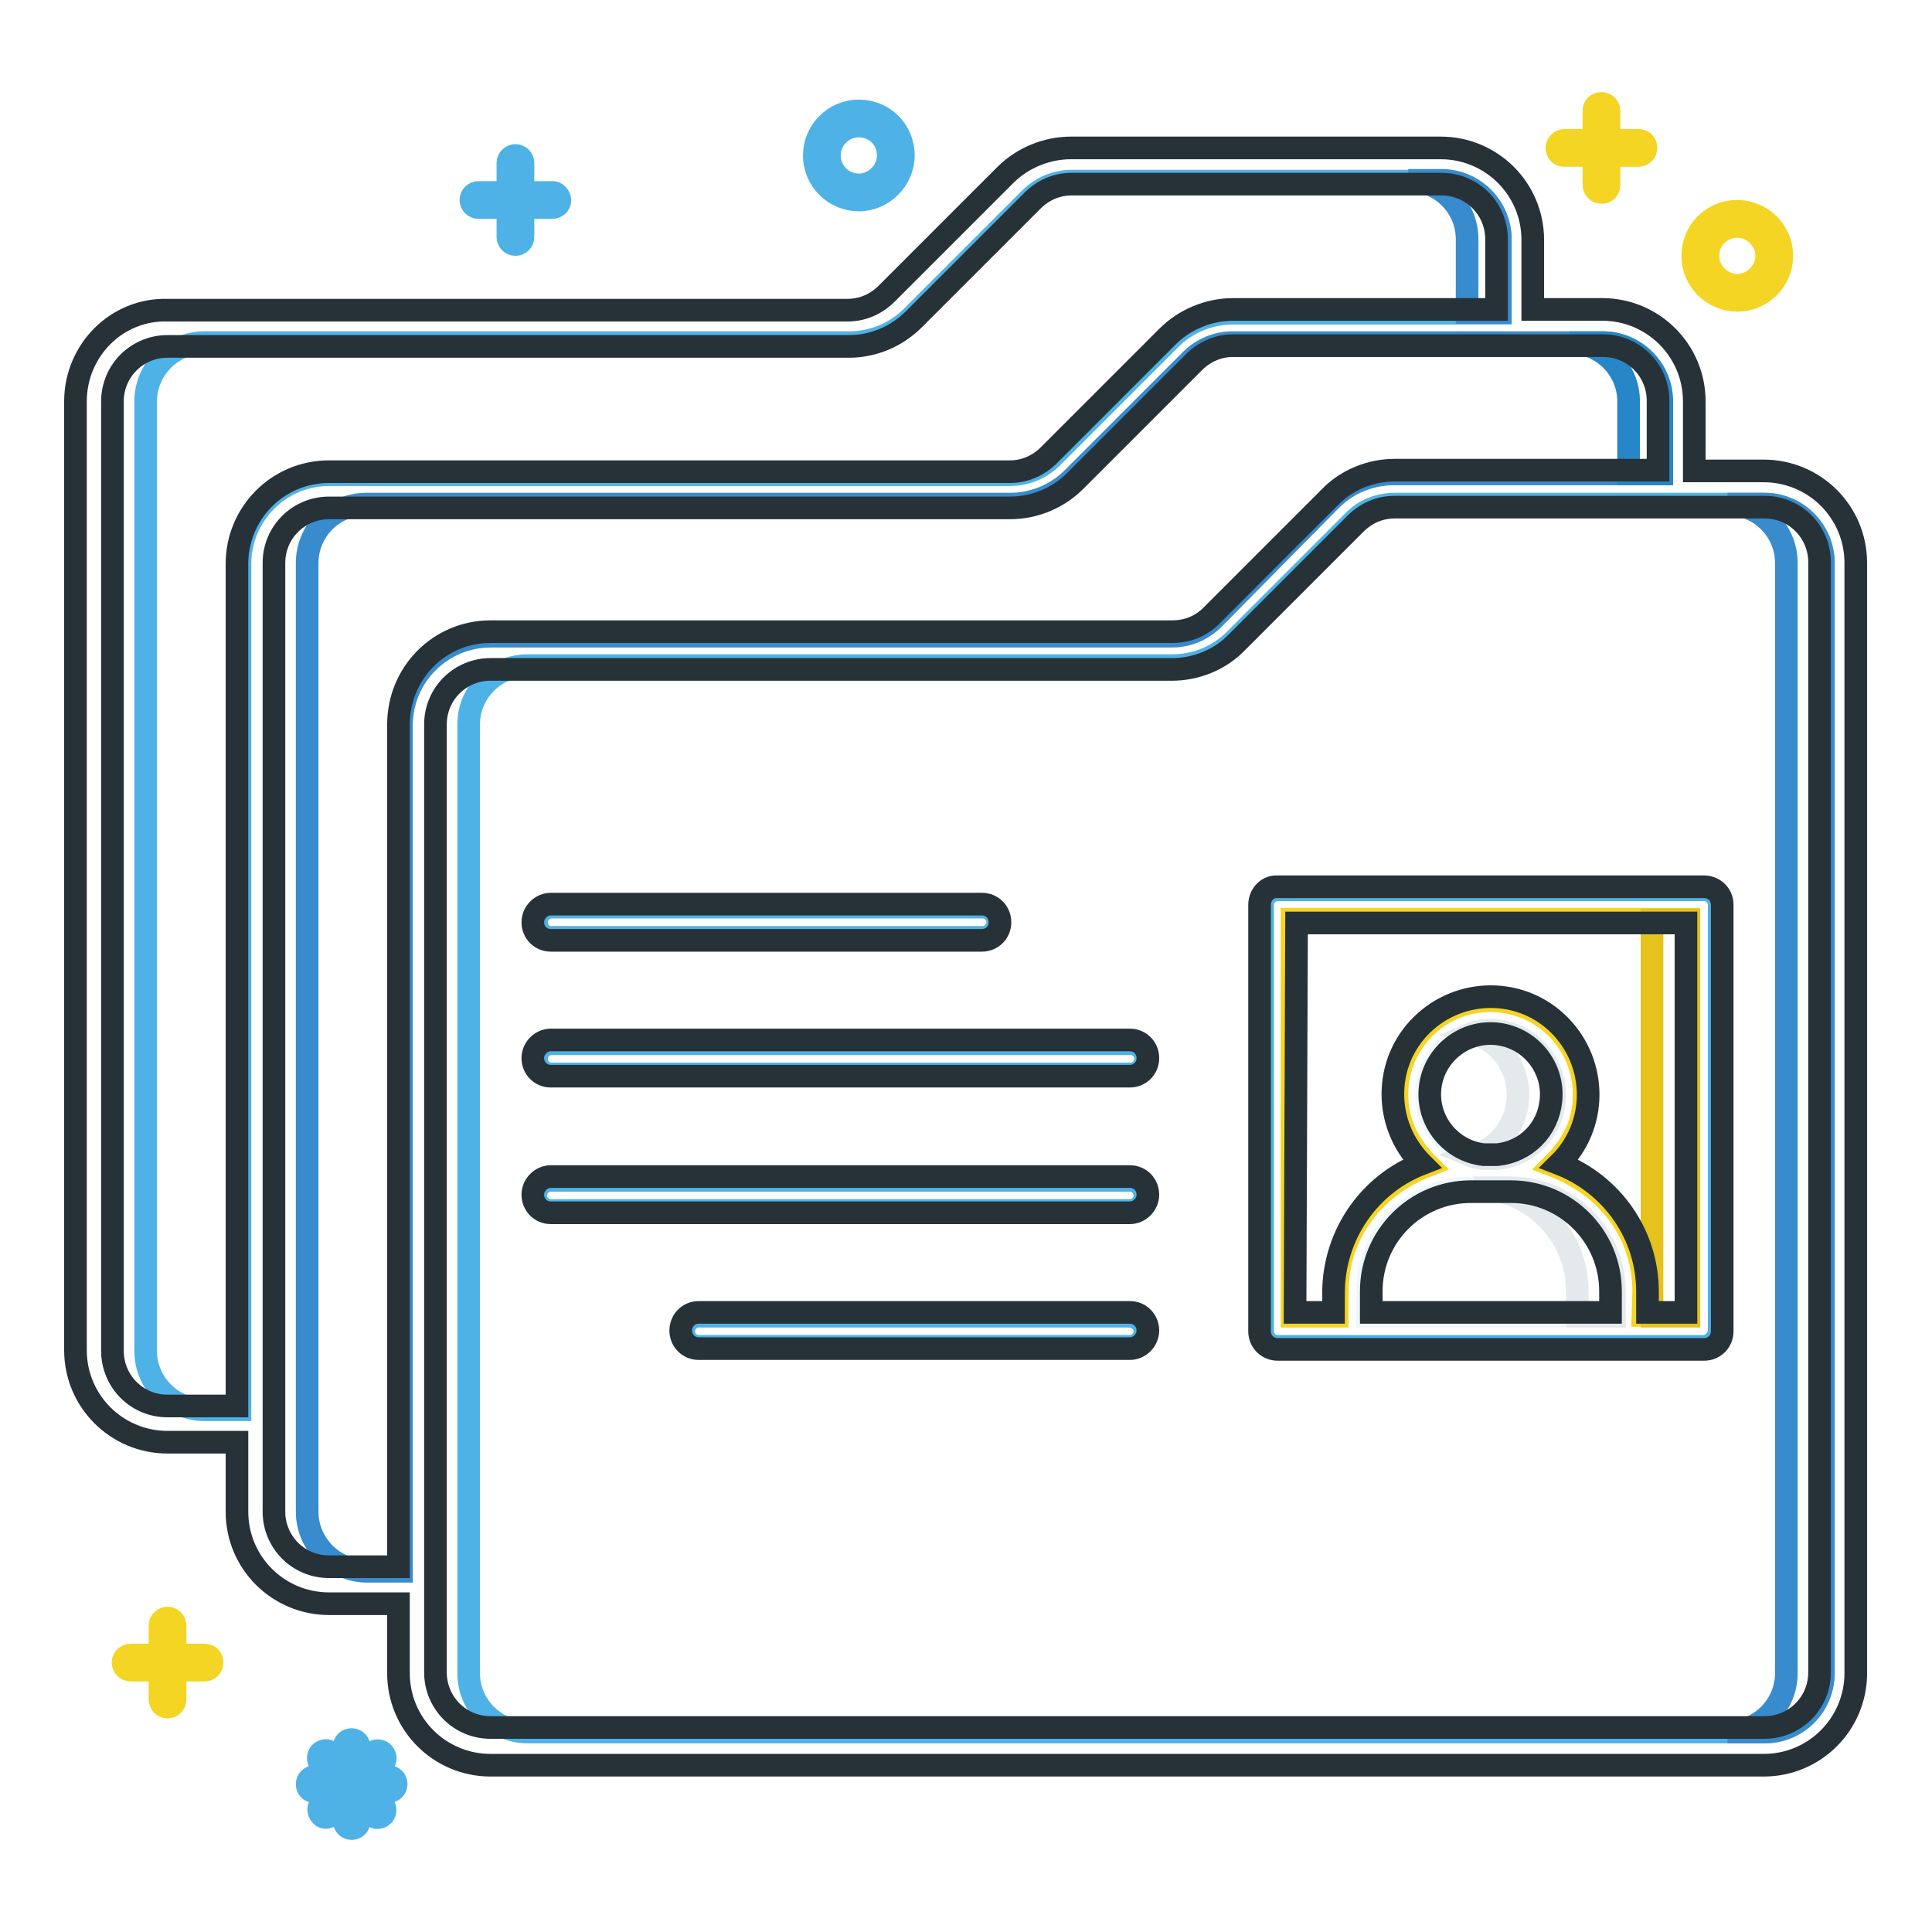
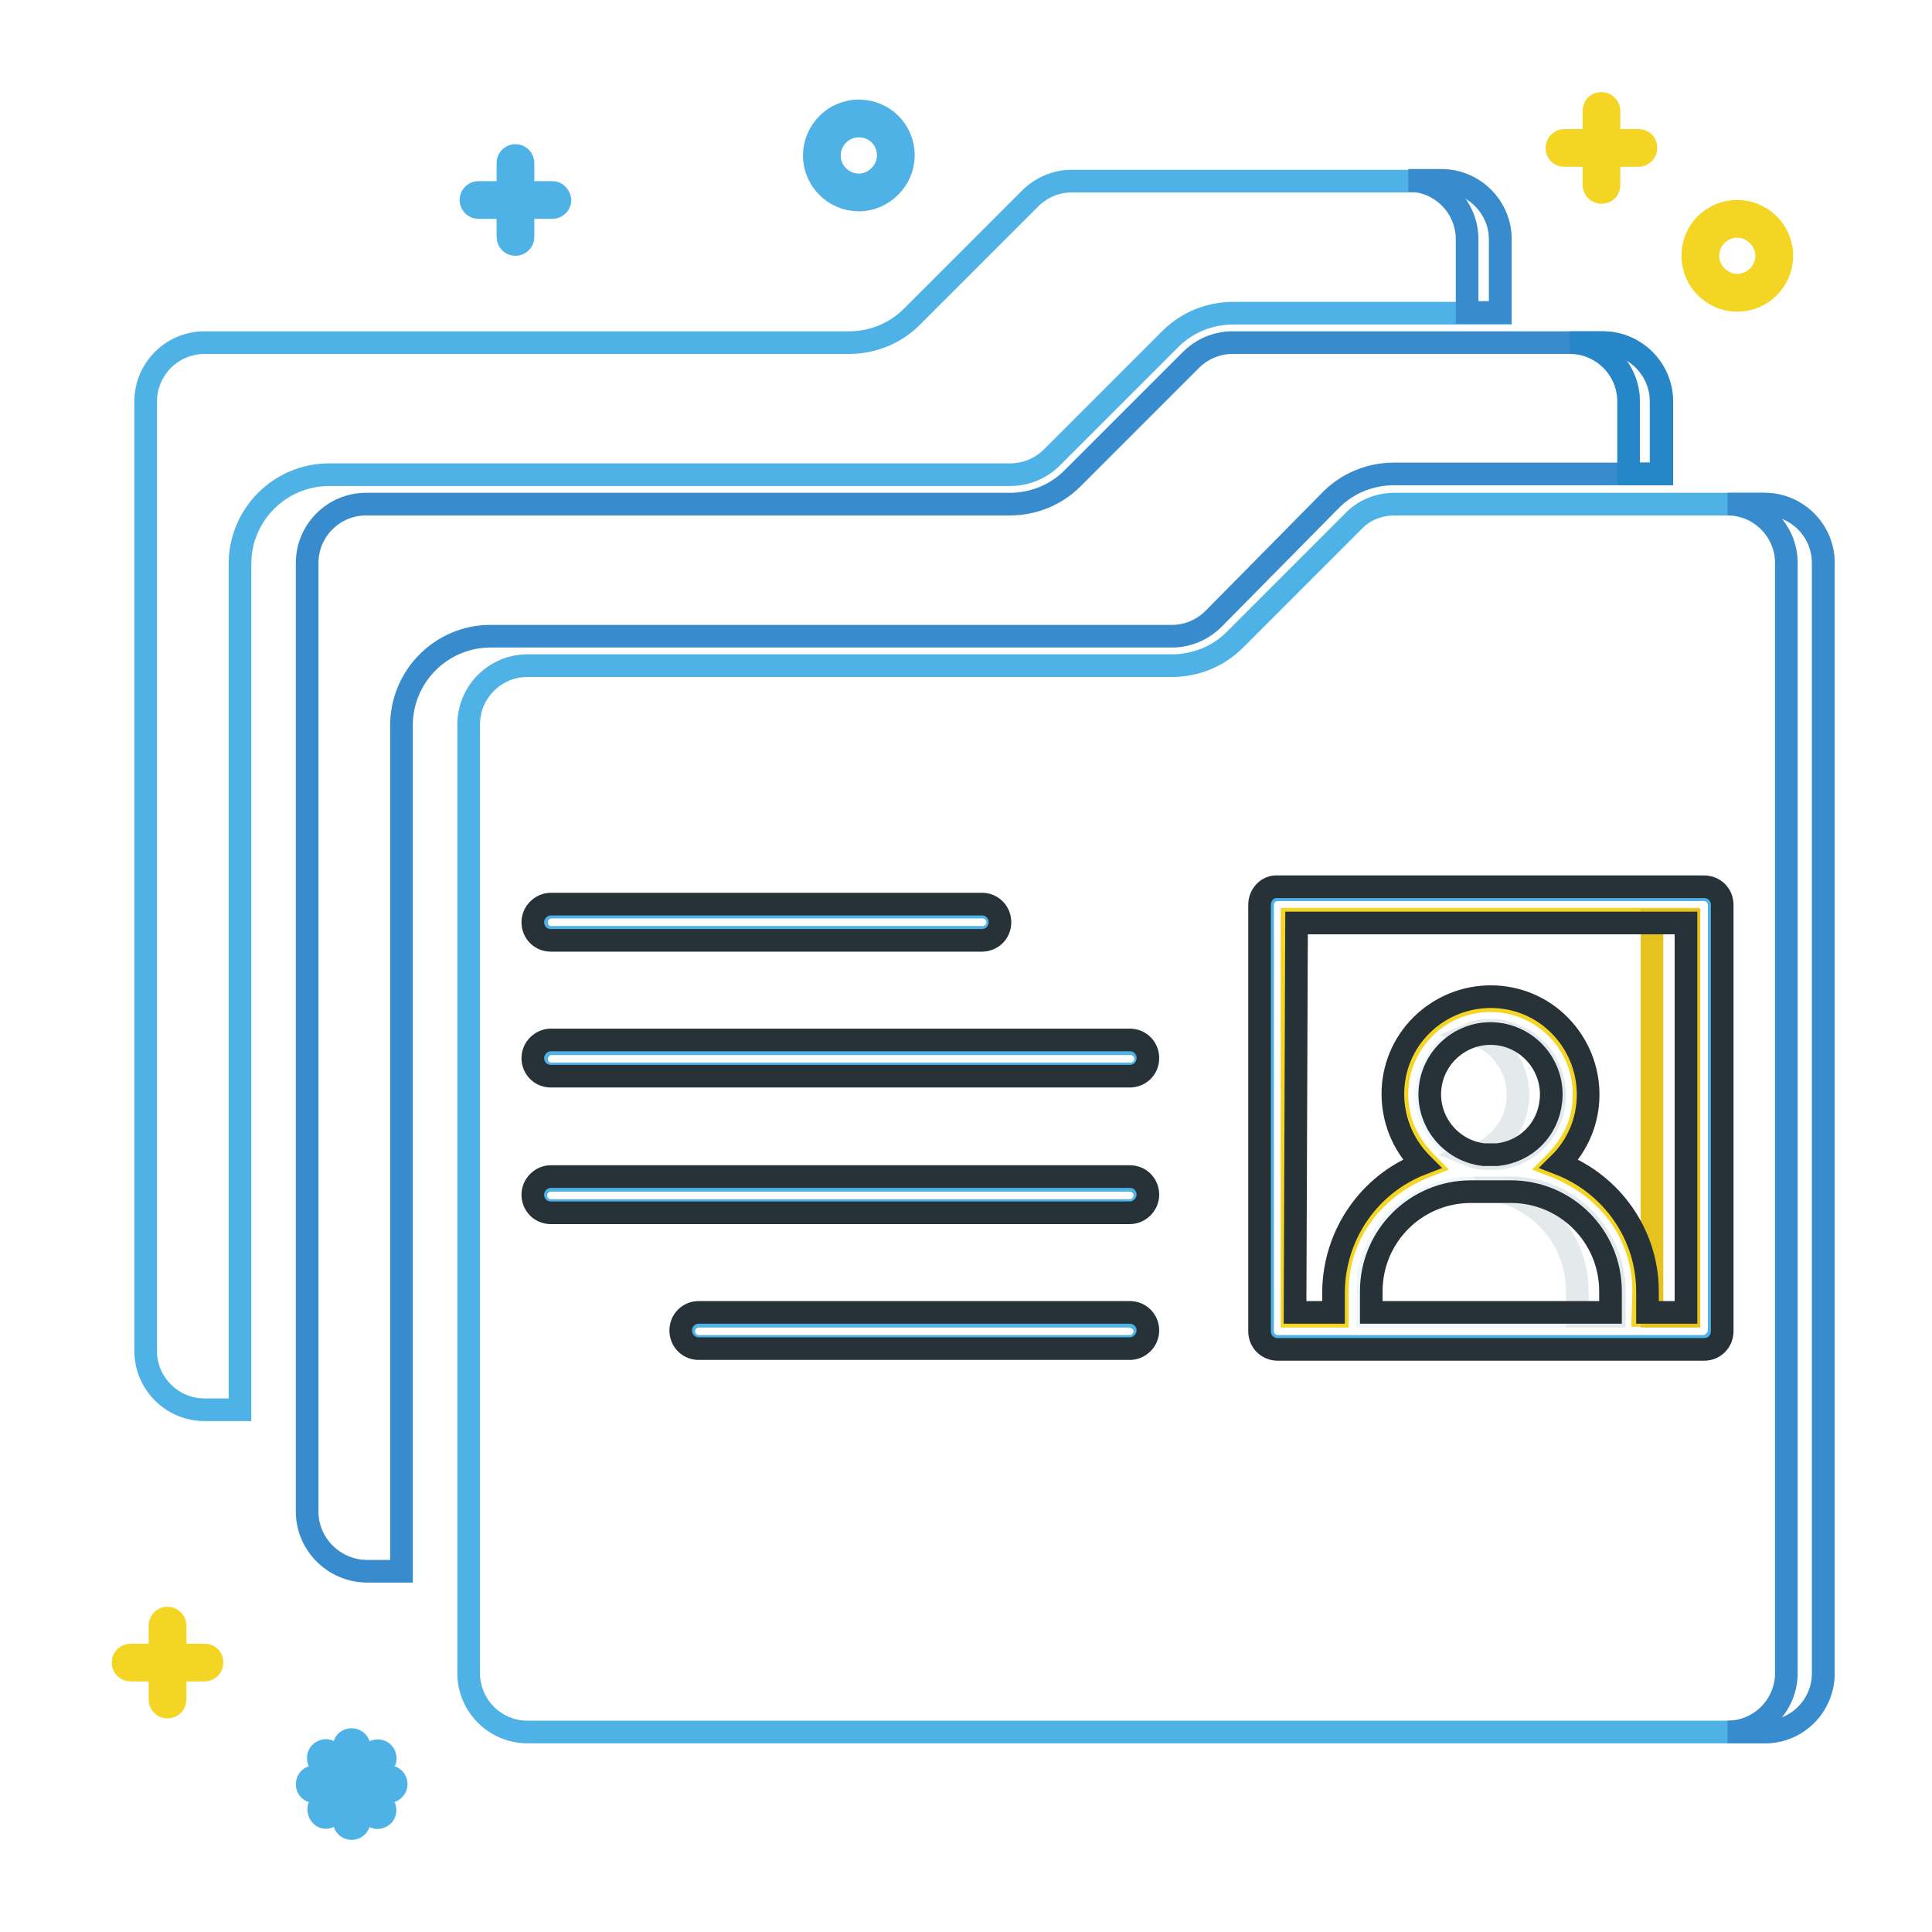
<svg xmlns="http://www.w3.org/2000/svg" version="1.1" x="0px" y="0px" viewBox="0 0 256 256" enable-background="new 0 0 256 256" xml:space="preserve">
  <g>
    <path stroke-width="3" fill-opacity="0" stroke="#388bcc" d="M40.7,200.3V74.6c0-4.3,3.5-7.8,7.8-7.8h85.3c3.1,0,6.1-1.2,8.3-3.4l15.7-15.7c1.5-1.5,3.5-2.3,5.5-2.3h49 c4.3,0,7.8,3.5,7.8,7.8v9.6h-35.4c-3.1,0-6.1,1.2-8.3,3.4L160.8,82c-1.5,1.5-3.5,2.3-5.5,2.3H65c-6.5,0-11.8,5.3-11.8,11.8v112.1 h-4.7C44.2,208.1,40.7,204.6,40.7,200.3z" />
    <path stroke-width="3" fill-opacity="0" stroke="#4eb2e6" d="M241.6,221.7V74.6c0-4.3-3.5-7.8-7.8-7.8h-49c-2.1,0-4.1,0.8-5.5,2.3l-15.7,15.7c-2.2,2.2-5.2,3.4-8.3,3.4 H69.9c-4.3,0-7.8,3.5-7.8,7.8v125.7c0,4.3,3.5,7.8,7.8,7.8h163.8C238.1,229.6,241.6,226.1,241.6,221.7z M225.8,178.4h-56.5 c-1.1,0-2-0.9-2-2v-56.5c0-1.1,0.9-2,2-2h56.5c1.1,0,2,0.9,2,2v56.5C227.7,177.4,226.9,178.3,225.8,178.4 C225.8,178.3,225.8,178.3,225.8,178.4L225.8,178.4z M71.1,122.2c0-1.1,0.9-2,2-2h57.1c1.1,0,2,0.9,2,2s-0.9,2-2,2H73 C71.9,124.2,71.1,123.3,71.1,122.2C71.1,122.2,71.1,122.2,71.1,122.2L71.1,122.2z M71.1,140.3c0-1.1,0.9-2,2-2h76.7 c1.1,0,2,0.9,2,2s-0.9,2-2,2H73C71.9,142.3,71.1,141.4,71.1,140.3C71.1,140.3,71.1,140.3,71.1,140.3L71.1,140.3z M151.7,158.4 c0,1.1-0.9,2-2,2H73c-1.1,0-2-0.9-2-2s0.9-2,2-2h76.7C150.8,156.4,151.7,157.3,151.7,158.4L151.7,158.4z M151.7,176.4 c0,1.1-0.9,2-2,2H92.6c-1.1,0-2-0.9-2-2s0.9-2,2-2h57.1C150.8,174.5,151.7,175.3,151.7,176.4L151.7,176.4z" />
    <path stroke-width="3" fill-opacity="0" stroke="#388bcc" d="M233.8,66.8h-4.9c4.3,0,7.8,3.5,7.8,7.8v147.1c0,4.3-3.5,7.8-7.8,7.8h4.9c4.3,0,7.8-3.5,7.8-7.8V74.6 C241.6,70.3,238.1,66.8,233.8,66.8z" />
    <path stroke-width="3" fill-opacity="0" stroke="#f4d523" d="M217.8,171.1c0-6.9-4-13.6-12.1-16.7c2.6-2.6,4.2-5.4,4.2-9.4c0-6.9-5.6-12.4-12.4-12.4 c-6.9,0-12.4,5.6-12.4,12.4c0,3.9,1.6,6.8,4.2,9.4c-8.1,3.1-12.1,9.9-12.1,16.7v3.3h-6v-52.6h52.5v52.5h-6L217.8,171.1z" />
    <path stroke-width="3" fill-opacity="0" stroke="#eef8fc" d="M196.6,153.5c-4.7-0.5-8-4.7-7.5-9.4c0.5-4.7,4.7-8,9.4-7.5c4.7,0.5,8,4.7,7.5,9.4c-0.4,4-3.6,7.1-7.5,7.5 H196.6z M194.9,157.4h5.3c7.6,0,13.7,6.1,13.7,13.7v3.3h-32.7v-3.3C181.2,163.6,187.3,157.4,194.9,157.4z" />
    <path stroke-width="3" fill-opacity="0" stroke="#4eb2e6" d="M27.1,45.4h85.4c3.1,0,6.1-1.2,8.3-3.4l15.7-15.7c1.5-1.5,3.5-2.3,5.5-2.3h49c4.3,0,7.8,3.5,7.8,7.8v9.7 h-35.4c-3.1,0-6.1,1.2-8.3,3.4l-15.7,15.7c-1.5,1.5-3.5,2.3-5.6,2.3H43.6c-6.5,0-11.8,5.3-11.8,11.8v112.1h-4.7 c-4.3,0-7.8-3.5-7.8-7.8V53.2C19.3,48.9,22.8,45.4,27.1,45.4z" />
    <path stroke-width="3" fill-opacity="0" stroke="#e5c21d" d="M218.9,121.9h4.9v52.5h-4.9V121.9z" />
    <path stroke-width="3" fill-opacity="0" stroke="#e4eaec" d="M197.5,136.5c-0.8,0-1.7,0.1-2.4,0.4c4.5,1.3,7,6.1,5.7,10.6c-0.8,2.7-3,4.9-5.7,5.7c0.5,0.2,1,0.3,1.5,0.3 h1.9c4.7-0.5,8-4.8,7.4-9.4C205.4,139.8,201.8,136.6,197.5,136.5z M200.2,157.4h-4.9c7.6,0,13.7,6.1,13.7,13.7v3.3h4.9v-3.3 C213.9,163.6,207.7,157.4,200.2,157.4z" />
    <path stroke-width="3" fill-opacity="0" stroke="#388bcc" d="M191,23.9h-4.4c4.3,0,7.8,3.5,7.8,7.8v9.7h4.4v-9.7C198.8,27.4,195.3,23.9,191,23.9z" />
    <path stroke-width="3" fill-opacity="0" stroke="#2686c8" d="M212.4,45.4H208c4.3,0,7.8,3.5,7.8,7.8v9.6h4.4v-9.6C220.2,48.9,216.7,45.4,212.4,45.4z" />
-     <path stroke-width="3" fill-opacity="0" stroke="#273238" d="M10,53.2v125.7c0,6.8,5.5,12.2,12.2,12.2h9.2v9.2c0,6.8,5.5,12.2,12.2,12.2h9.2v9.2 c0,6.8,5.5,12.2,12.2,12.2h168.7c6.8,0,12.2-5.5,12.2-12.2V74.6c0-6.8-5.5-12.2-12.2-12.2h-9.2v-9.2c0-6.8-5.5-12.2-12.2-12.2h-9.2 v-9.2c0-6.8-5.5-12.2-12.2-12.2h-49c-3.2,0-6.4,1.3-8.7,3.6l-15.7,15.7c-1.4,1.4-3.2,2.2-5.2,2.2H22.2C15.5,40.9,10,46.4,10,53.2 C10,53.2,10,53.2,10,53.2z M57.7,96c0-4.1,3.3-7.3,7.3-7.3h90.3c3.2,0,6.4-1.3,8.6-3.6l15.7-15.7c1.4-1.4,3.2-2.2,5.2-2.2h49 c4.1,0,7.3,3.3,7.3,7.3v147.1c0,4.1-3.3,7.3-7.3,7.3H65c-4.1,0-7.3-3.3-7.3-7.3V96z M36.3,74.6c0-4.1,3.3-7.3,7.3-7.3h90.2 c3.3,0,6.4-1.3,8.7-3.6L158.2,48c1.4-1.4,3.2-2.2,5.2-2.2h49c4.1,0,7.3,3.3,7.3,7.3v9.2h-34.9c-3.2,0-6.4,1.3-8.6,3.6l-15.7,15.7 c-1.4,1.4-3.2,2.1-5.2,2.1H65c-6.8,0-12.2,5.5-12.2,12.3v111.6h-9.2c-4.1,0-7.3-3.3-7.3-7.3V74.6z M14.9,53.2 c0-4.1,3.3-7.3,7.3-7.3h90.3c3.2,0,6.3-1.3,8.6-3.6l15.7-15.7c1.4-1.4,3.2-2.2,5.2-2.2h49c4.1,0,7.3,3.3,7.3,7.3V41h-34.9 c-3.2,0-6.4,1.3-8.7,3.6l-15.7,15.7c-1.4,1.4-3.2,2.2-5.2,2.2H43.6c-6.8,0-12.2,5.5-12.2,12.2v111.6h-9.2c-4.1,0-7.3-3.3-7.3-7.3 V53.2z" />
    <path stroke-width="3" fill-opacity="0" stroke="#273238" d="M166.9,119.9v56.5c0,1.4,1.1,2.4,2.4,2.4h56.5c1.4,0,2.4-1.1,2.4-2.4v-56.5c0-1.4-1.1-2.4-2.4-2.4h-56.5 C168,117.4,166.9,118.5,166.9,119.9z M181.7,171.1c0-7.3,5.9-13.2,13.2-13.2h5.3c7.3,0,13.2,5.9,13.2,13.2v2.8h-31.7L181.7,171.1z  M198.4,153h-1.8c-4.4-0.5-7.6-4.5-7.1-8.9c0.5-4.4,4.5-7.6,8.9-7.1c4.4,0.5,7.6,4.5,7.1,8.9C205.1,149.7,202.2,152.6,198.4,153 L198.4,153z M171.8,122.3h51.6v51.6h-5.1v-2.8c0-7.5-4.7-14.2-11.7-16.9c5.1-5,5.1-13.2,0.1-18.3c-5-5.1-13.2-5.1-18.3-0.1 c-5.1,5-5.1,13.2-0.1,18.3c0,0,0.1,0.1,0.1,0.1c-7,2.7-11.6,9.4-11.7,16.9v2.8h-5.1L171.8,122.3z M73,119.8h57.1 c1.4,0,2.4,1.1,2.4,2.4c0,1.4-1.1,2.4-2.4,2.4H73c-1.4,0-2.4-1.1-2.4-2.4C70.6,120.9,71.7,119.8,73,119.8z M73,137.8h76.7 c1.4,0,2.4,1.1,2.4,2.4c0,1.4-1.1,2.4-2.4,2.4H73c-1.4,0-2.4-1.1-2.4-2.4C70.6,138.9,71.7,137.8,73,137.8z M73,155.9h76.7 c1.4,0,2.4,1.1,2.4,2.4s-1.1,2.4-2.4,2.4H73c-1.4,0-2.4-1.1-2.4-2.4S71.7,155.9,73,155.9z M92.6,173.9h57.1c1.4,0,2.4,1.1,2.4,2.4 s-1.1,2.4-2.4,2.4H92.6c-1.4,0-2.4-1.1-2.4-2.4S91.2,173.9,92.6,173.9z" />
    <path stroke-width="3" fill-opacity="0" stroke="#f4d523" d="M27.1,219.3h-3.9v-3.9c0-0.5-0.4-1-1-1c-0.5,0-1,0.4-1,1v3.9h-3.9c-0.5,0-1,0.4-1,1c0,0.5,0.4,1,1,1h3.9 v3.9c0,0.5,0.4,1,1,1c0.5,0,1-0.4,1-1v-3.9h3.9c0.5,0,1-0.4,1-1C28.1,219.7,27.7,219.3,27.1,219.3z M217.1,18.6h-3.9v-3.9 c0-0.5-0.4-1-1-1s-1,0.4-1,1v3.9h-3.9c-0.5,0-1,0.4-1,1s0.4,1,1,1h3.9v3.9c0,0.5,0.4,1,1,1s1-0.4,1-1v-3.9h3.9c0.5,0,1-0.4,1-1 S217.7,18.6,217.1,18.6z" />
    <path stroke-width="3" fill-opacity="0" stroke="#4eb2e6" d="M73.2,25.5h-3.9v-3.9c0-0.5-0.4-1-1-1c-0.5,0-1,0.4-1,1v3.9h-3.9c-0.5,0-1,0.4-1,1c0,0.5,0.4,1,1,1h3.9v3.9 c0,0.5,0.4,1,1,1c0.5,0,1-0.4,1-1v-3.9h3.9c0.5,0,1-0.4,1-1C74.1,25.9,73.7,25.5,73.2,25.5z M113.8,26.5c-3.2,0-5.9-2.6-5.9-5.9 c0-3.2,2.6-5.9,5.9-5.9s5.9,2.6,5.9,5.9C119.7,23.8,117,26.5,113.8,26.5z M113.8,16.7c-2.2,0-3.9,1.8-3.9,3.9 c0,2.2,1.8,3.9,3.9,3.9s3.9-1.8,3.9-3.9C117.7,18.4,116,16.7,113.8,16.7z" />
    <path stroke-width="3" fill-opacity="0" stroke="#f4d523" d="M230.2,39.8c-3.2,0-5.9-2.6-5.9-5.9s2.6-5.9,5.9-5.9c3.2,0,5.9,2.6,5.9,5.9S233.4,39.8,230.2,39.8z  M230.2,30c-2.2,0-3.9,1.8-3.9,3.9s1.8,3.9,3.9,3.9s3.9-1.8,3.9-3.9S232.3,30,230.2,30z" />
    <path stroke-width="3" fill-opacity="0" stroke="#4eb2e6" d="M51.5,235.4h-2.5l1.8-1.8c0.4-0.4,0.3-1-0.1-1.4c-0.4-0.3-0.9-0.3-1.3,0l-1.8,1.8v-2.5c0-0.5-0.4-1-1-1 s-1,0.4-1,1v2.5l-1.8-1.8c-0.4-0.4-1-0.3-1.4,0.1c-0.3,0.4-0.3,0.9,0,1.3l1.8,1.8h-2.5c-0.5,0-1,0.4-1,1s0.4,1,1,1h2.5l-1.8,1.8 c-0.3,0.4-0.2,1,0.2,1.4c0.3,0.3,0.8,0.3,1.2,0l1.8-1.8v2.5c0,0.5,0.4,1,1,1c0.5,0,1-0.4,1-1v-2.5l1.8,1.8c0.4,0.4,1,0.3,1.4-0.1 c0.3-0.4,0.3-0.9,0-1.3l-1.8-1.8h2.5c0.5,0,1-0.4,1-1S52,235.4,51.5,235.4z" />
  </g>
</svg>